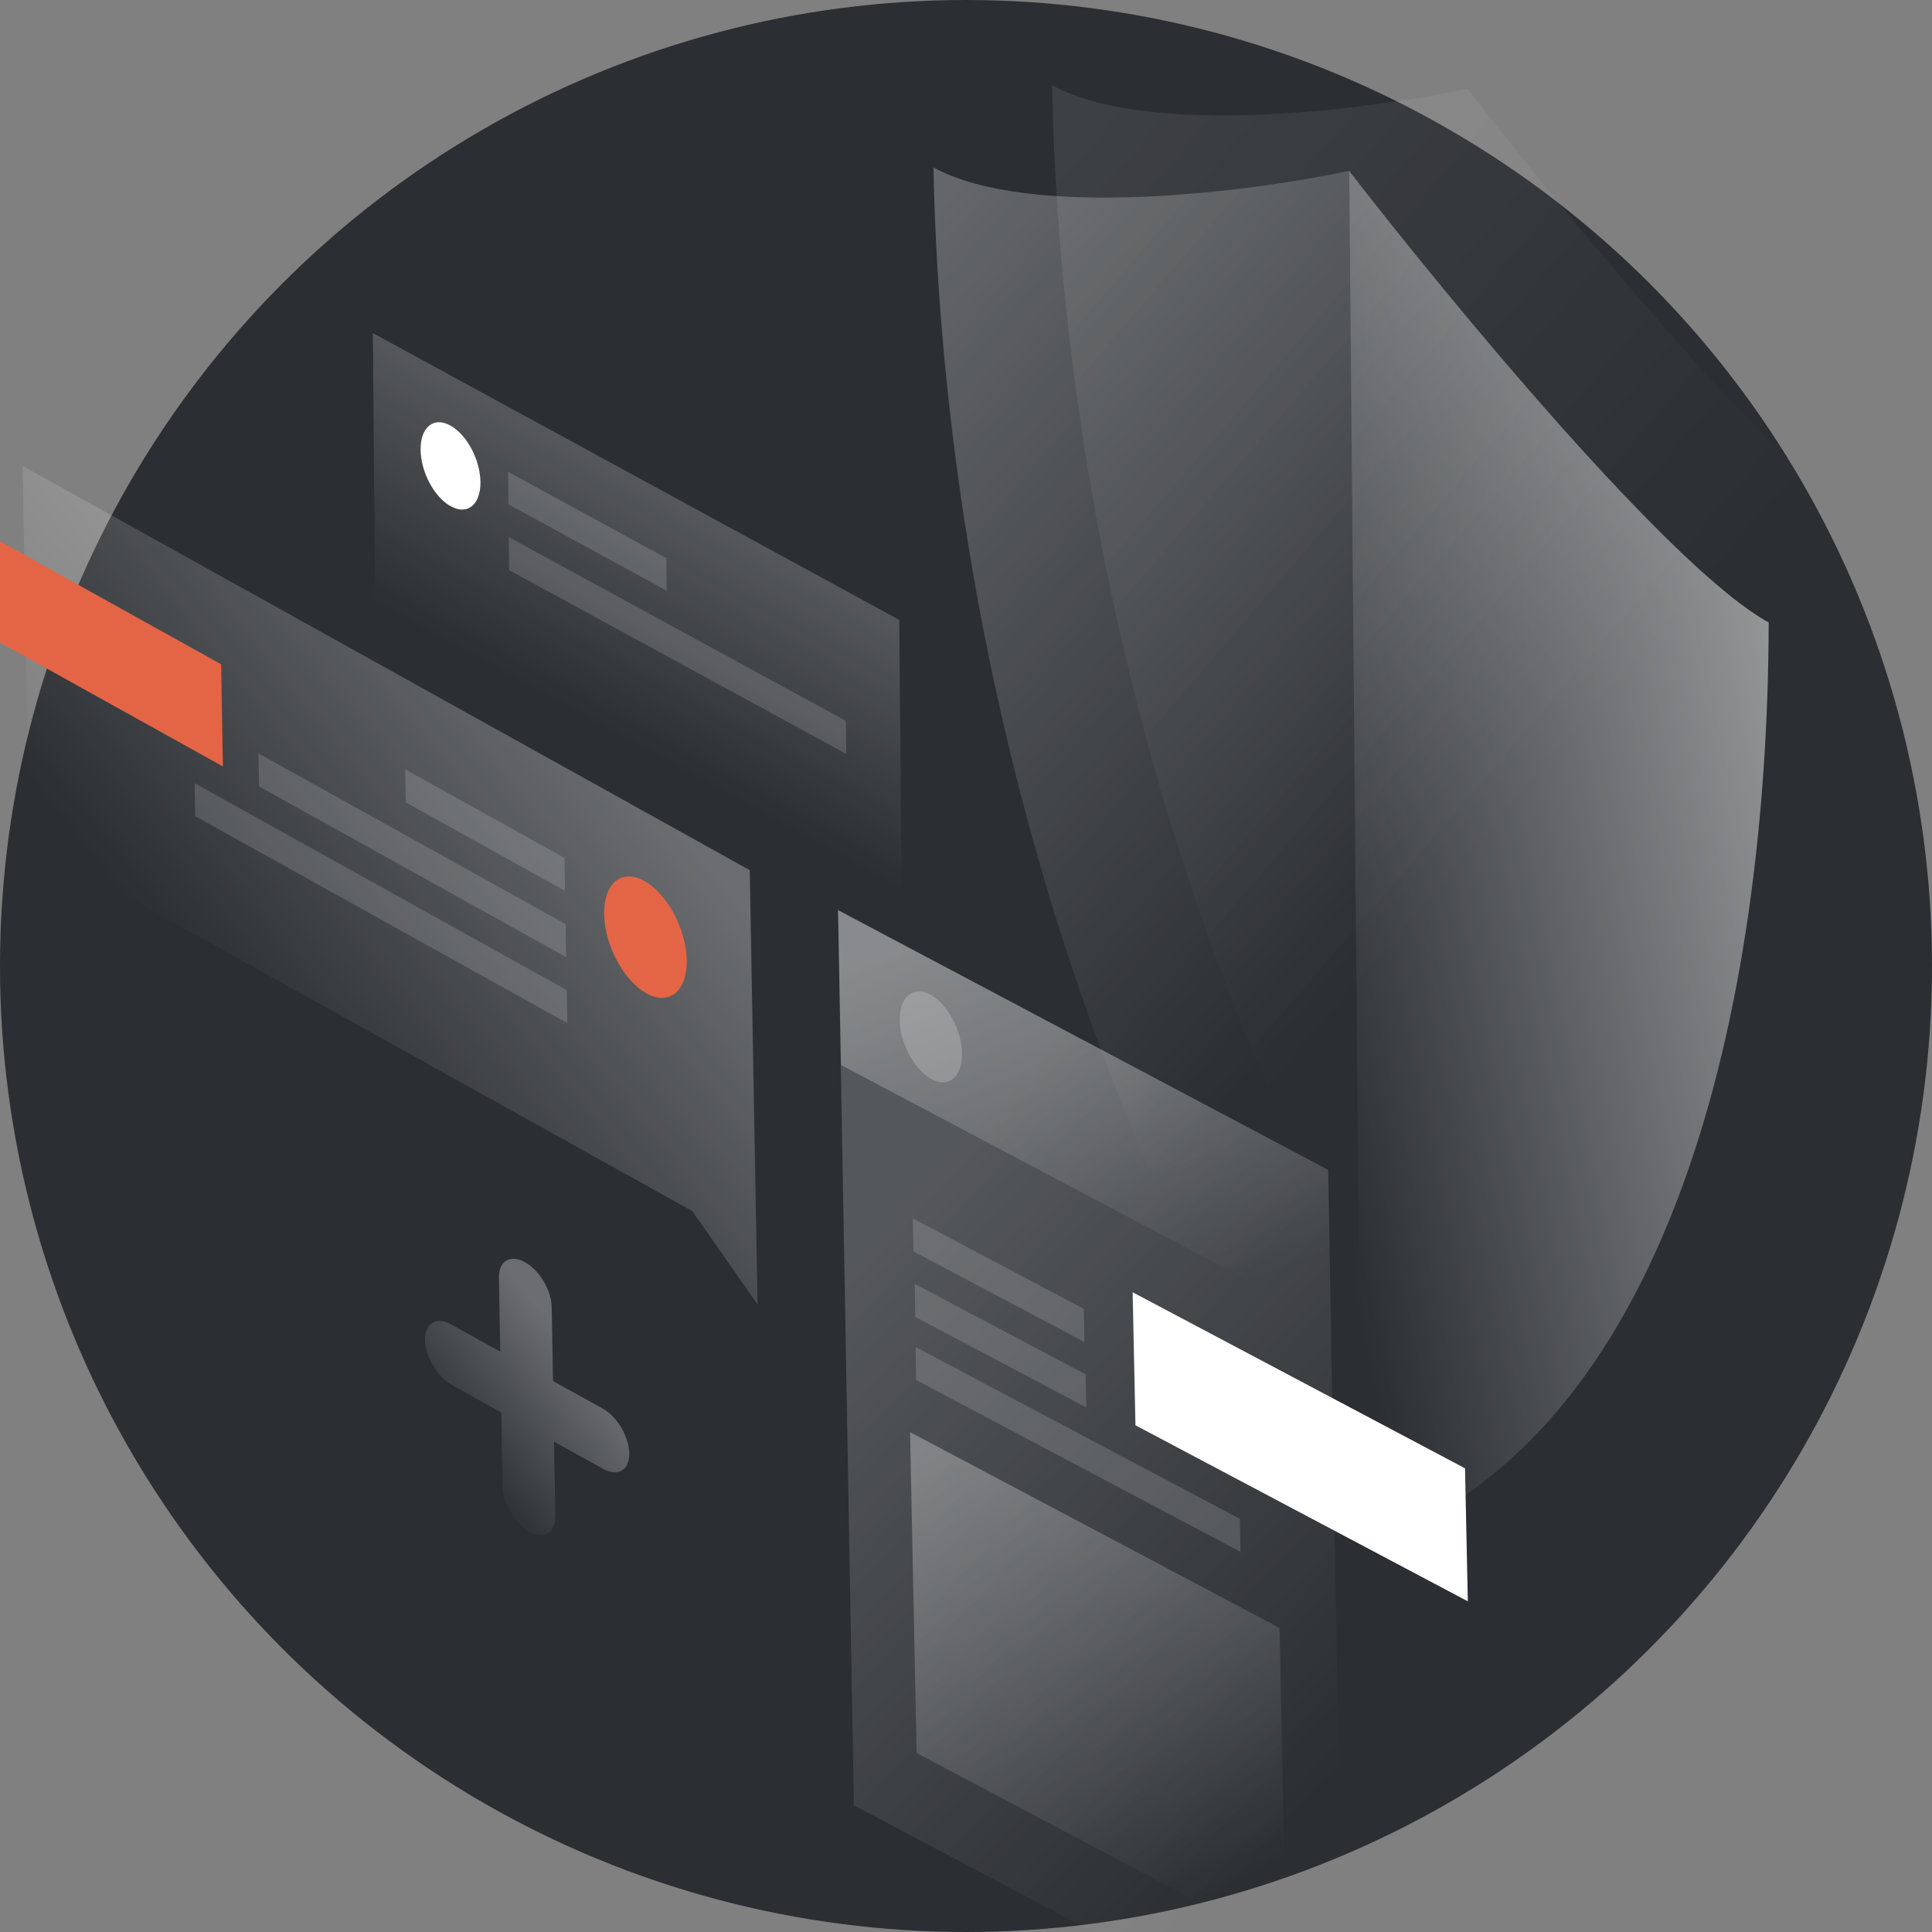
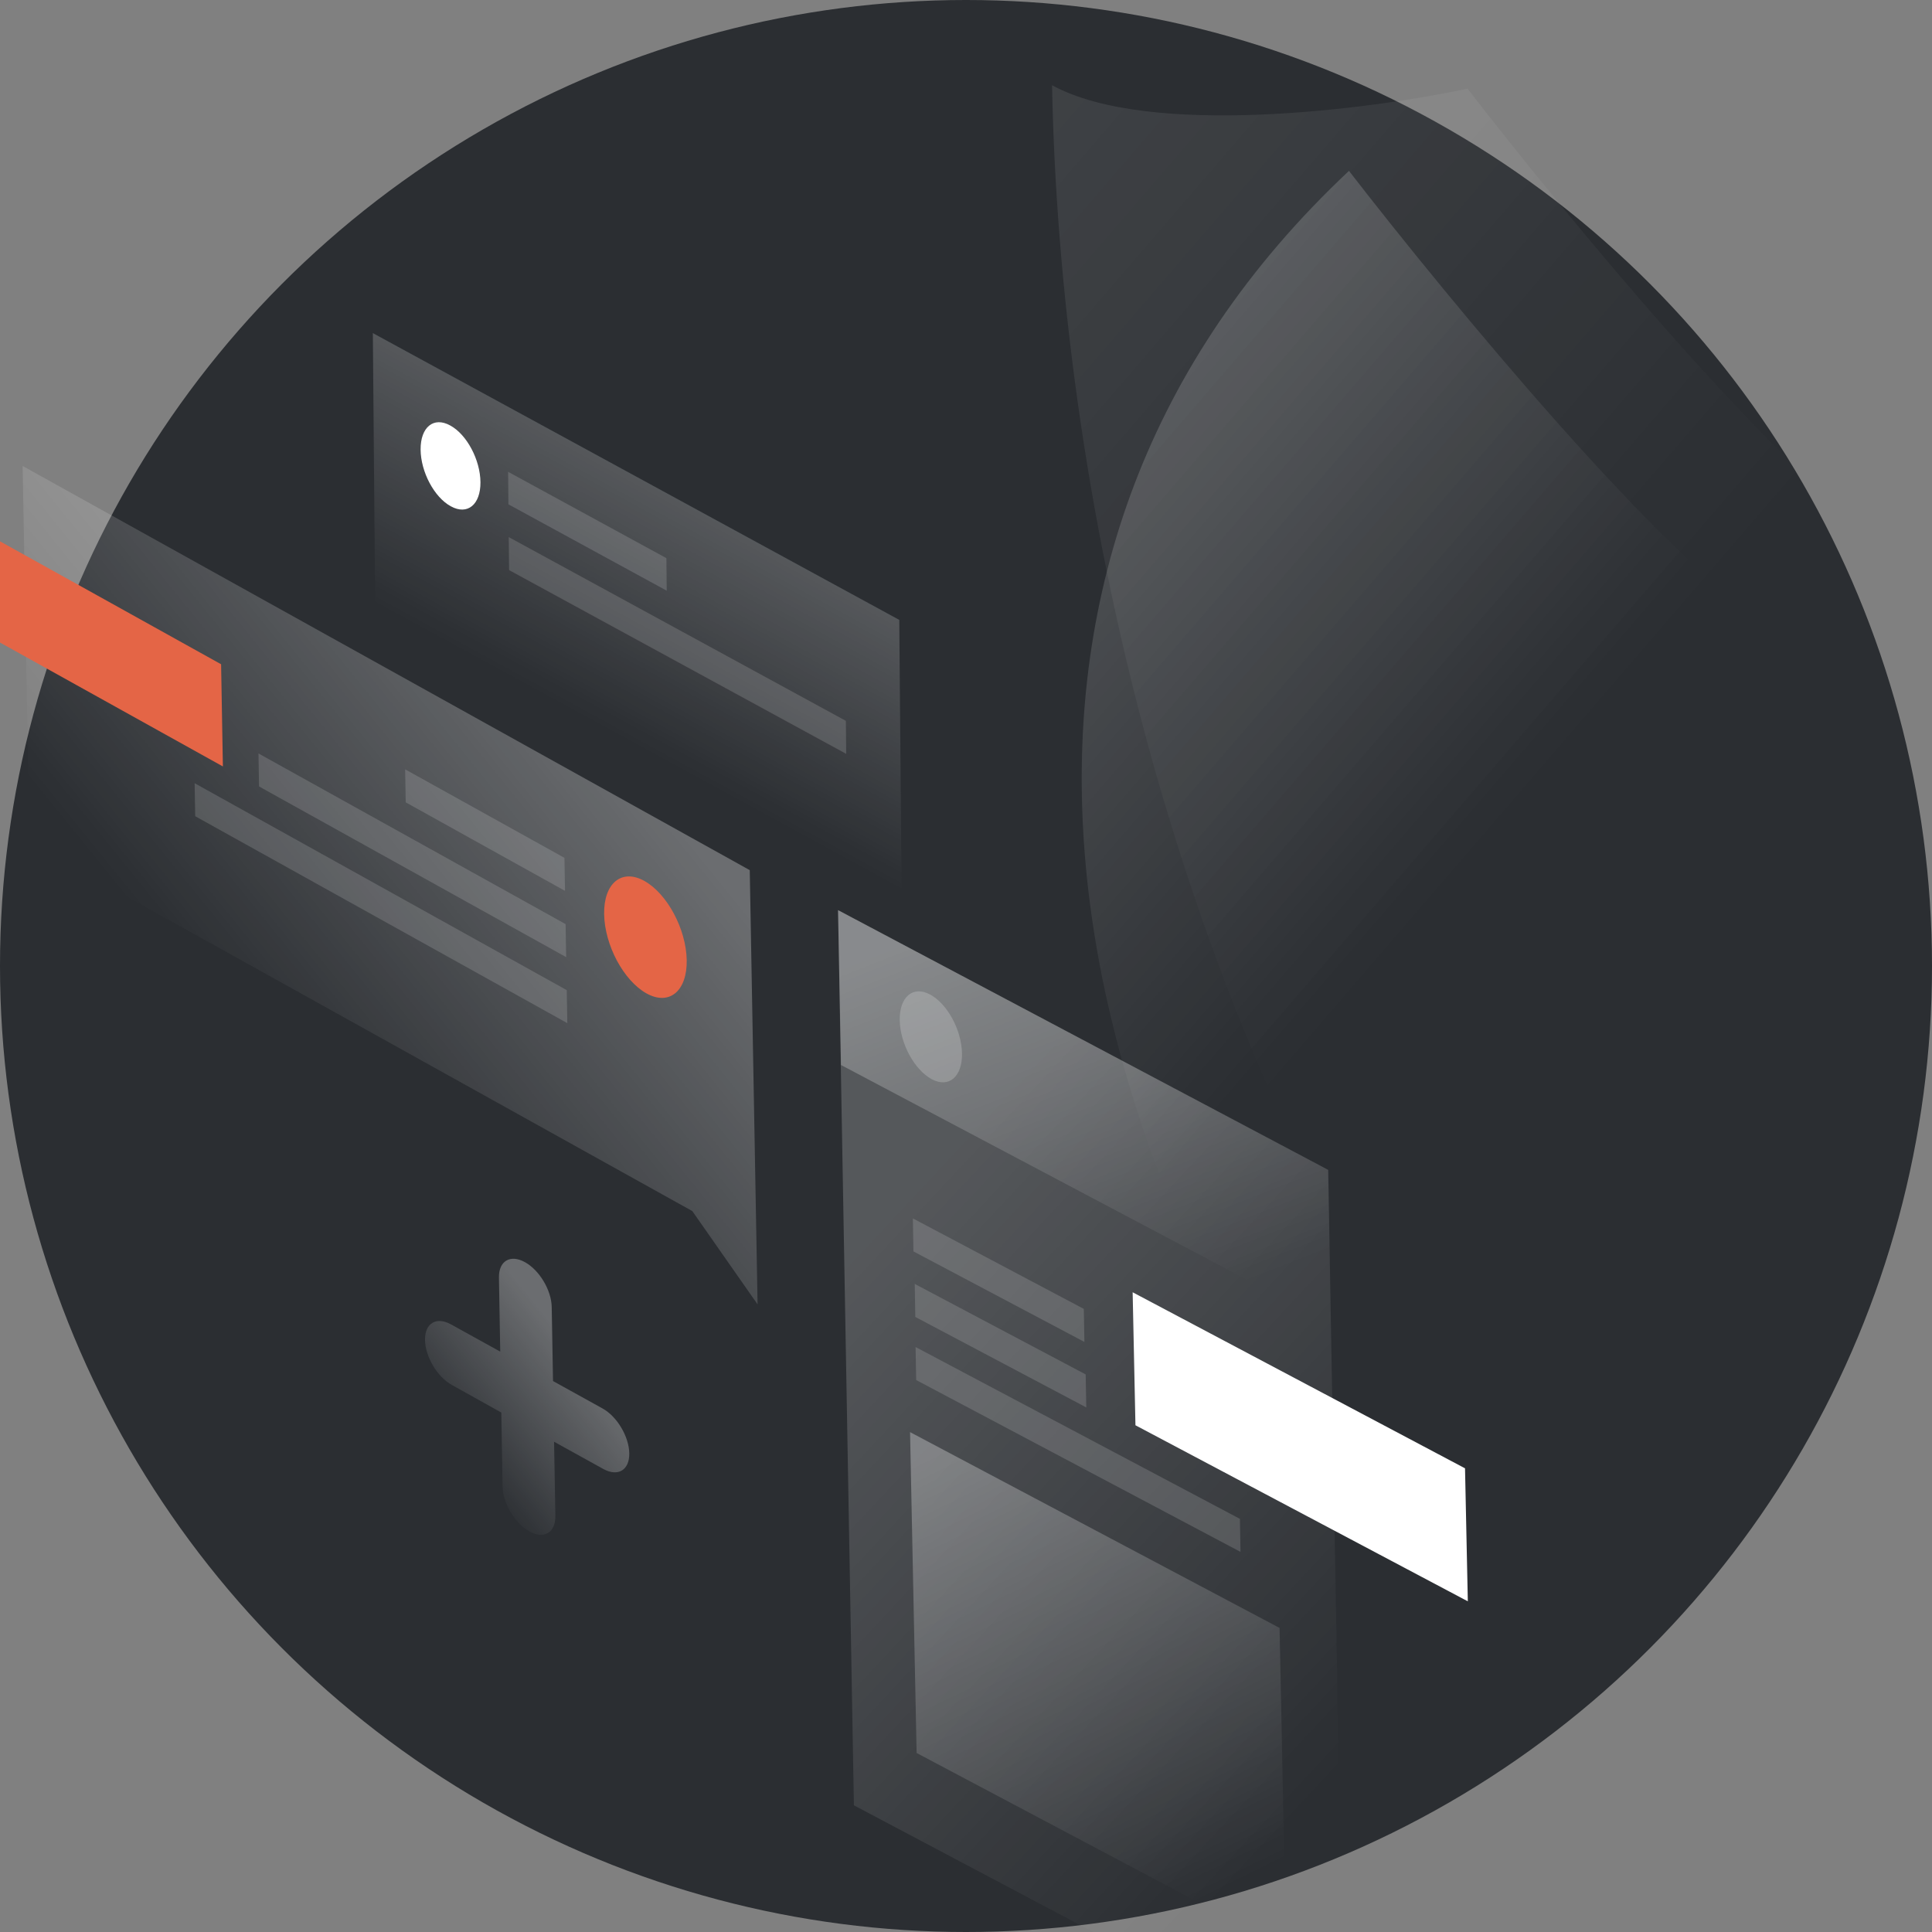
<svg xmlns="http://www.w3.org/2000/svg" width="180" height="180" viewBox="0 0 180 180" fill="none">
  <rect x="0" y="0" width="180" height="180" fill="#808080" stroke="none" />
  <g clip-path="url(#clip0)">
    <circle cx="90" cy="90" r="90" fill="#2B2E32" />
    <path opacity="0.2" d="M83.783 57.754L34.737 31.034L34.953 56.299L83.999 83.018L83.783 57.754Z" fill="url(#paint0_linear)" />
    <path opacity="0.15" d="M47.339 43.957L62.087 52.002L62.117 55.033L47.369 46.988L47.339 43.957Z" fill="white" />
    <path opacity="0.15" d="M47.4 50.041L78.808 67.16L78.839 70.236L47.431 53.117L47.4 50.041Z" fill="white" />
    <path d="M44.763 44.93C44.777 47.011 43.555 48.027 42.007 47.172C40.46 46.34 39.201 43.964 39.187 41.883C39.173 39.802 40.395 38.785 41.943 39.64C43.491 40.473 44.749 42.849 44.763 44.93Z" fill="white" />
    <path opacity="0.1" d="M136.729 8.261C127.611 10.208 107.075 12.873 98.017 7.942C98.713 43.943 108.394 94.876 137.863 136.505C166.885 126.746 175.754 85.941 175.809 50.356C166.75 45.402 145.977 20.225 136.729 8.261Z" fill="url(#paint1_linear)" />
-     <path opacity="0.3" d="M125.681 15.919C116.563 17.866 96.028 20.531 86.97 15.6C87.666 51.601 97.347 102.533 126.815 144.162C155.838 134.404 164.706 93.576 164.761 58.014C155.703 53.06 134.93 27.883 125.681 15.919Z" fill="url(#paint2_linear)" />
-     <path opacity="0.5" d="M164.784 57.991C155.703 53.037 134.952 27.882 125.704 15.919L126.837 144.139C155.838 134.404 164.706 93.576 164.784 57.991Z" fill="url(#paint3_linear)" />
+     <path opacity="0.3" d="M125.681 15.919C87.666 51.601 97.347 102.533 126.815 144.162C155.838 134.404 164.706 93.576 164.761 58.014C155.703 53.06 134.93 27.883 125.681 15.919Z" fill="url(#paint2_linear)" />
    <path opacity="0.2" d="M78.079 84.795L123.744 108.995L125.222 192.374L79.557 168.197L78.079 84.795Z" fill="url(#paint4_linear)" />
    <path opacity="0.3" d="M84.788 133.427L119.214 151.67L119.826 181.565L85.4 163.322L84.788 133.427Z" fill="url(#paint5_linear)" />
    <path opacity="0.15" d="M85.05 113.516L100.977 121.947L101.03 125.023L85.103 116.591L85.05 113.516Z" fill="white" />
    <path opacity="0.15" d="M85.224 119.62L101.151 128.052L101.205 131.127L85.277 122.696L85.224 119.62Z" fill="white" />
    <path opacity="0.15" d="M85.304 125.501L115.52 141.509L115.574 144.585L85.358 128.576L85.304 125.501Z" fill="white" />
    <path opacity="0.3" d="M78.079 84.795L123.744 108.995L124.041 123.399L78.353 99.223L78.079 84.795Z" fill="url(#paint6_linear)" />
    <path opacity="0.2" d="M89.628 98.144C89.666 100.315 88.4 101.4 86.807 100.546C85.214 99.691 83.864 97.249 83.826 95.055C83.788 92.885 85.054 91.799 86.647 92.654C88.262 93.508 89.59 95.973 89.628 98.144Z" fill="white" />
    <path d="M105.787 132.789L105.526 120.397L136.493 136.8L136.754 149.192L105.787 132.789Z" fill="white" />
    <path opacity="0.3" d="M69.853 81.07L2.108 43.412L2.743 78.487L64.501 112.834L70.582 121.527L69.853 81.07Z" fill="url(#paint7_linear)" />
    <path d="M-4.797 57.196L-4.963 47.675L20.6 61.888L20.766 71.408L-4.797 57.196Z" fill="#E46546" />
    <path opacity="0.15" d="M52.588 79.924L37.746 71.678L37.8 74.753L52.641 83L52.588 79.924Z" fill="white" />
    <path opacity="0.15" d="M52.696 86.098L24.082 70.197L24.135 73.272L52.749 89.174L52.696 86.098Z" fill="white" />
    <path opacity="0.15" d="M52.803 92.249L18.134 72.97L18.187 76.045L52.856 95.324L52.803 92.249Z" fill="white" />
    <path d="M56.286 85.175C56.337 88.07 58.107 91.365 60.225 92.549C62.342 93.734 64.031 92.347 63.98 89.452C63.93 86.558 62.159 83.263 60.042 82.079C57.925 80.894 56.236 82.281 56.286 85.175Z" fill="#E46546" />
    <path opacity="0.3" d="M48.894 117.585C50.26 118.331 51.375 120.211 51.402 121.772L51.523 128.669L56.12 131.213C57.486 131.958 58.601 133.839 58.628 135.399C58.655 136.96 57.585 137.612 56.219 136.867L51.621 134.323L51.742 141.22C51.769 142.781 50.698 143.433 49.333 142.687C47.967 141.942 46.852 140.061 46.825 138.501L46.704 131.604L42.106 129.037C40.74 128.292 39.626 126.411 39.598 124.851C39.571 123.29 40.642 122.638 42.007 123.384L46.605 125.927L46.485 119.03C46.458 117.492 47.529 116.84 48.894 117.585Z" fill="url(#paint8_linear)" />
  </g>
  <defs>
    <linearGradient id="paint0_linear" x1="64.618" y1="47.312" x2="54.054" y2="66.697" gradientUnits="userSpaceOnUse">
      <stop stop-color="white" />
      <stop offset="1" stop-color="white" stop-opacity="0" />
    </linearGradient>
    <linearGradient id="paint1_linear" x1="77.945" y1="20.919" x2="141.896" y2="75.983" gradientUnits="userSpaceOnUse">
      <stop stop-color="white" />
      <stop offset="1" stop-color="white" stop-opacity="0" />
    </linearGradient>
    <linearGradient id="paint2_linear" x1="66.9" y1="28.571" x2="130.85" y2="83.634" gradientUnits="userSpaceOnUse">
      <stop stop-color="white" />
      <stop offset="1" stop-color="white" stop-opacity="0" />
    </linearGradient>
    <linearGradient id="paint3_linear" x1="168.271" y1="71.2" x2="118.067" y2="81.686" gradientUnits="userSpaceOnUse">
      <stop stop-color="white" />
      <stop offset="1" stop-color="white" stop-opacity="0" />
    </linearGradient>
    <linearGradient id="paint4_linear" x1="78.913" y1="117.216" x2="127.307" y2="162.41" gradientUnits="userSpaceOnUse">
      <stop stop-color="white" />
      <stop offset="1" stop-color="white" stop-opacity="0" />
    </linearGradient>
    <linearGradient id="paint5_linear" x1="90.813" y1="133.981" x2="112.003" y2="177.043" gradientUnits="userSpaceOnUse">
      <stop stop-color="white" />
      <stop offset="1" stop-color="white" stop-opacity="0" />
    </linearGradient>
    <linearGradient id="paint6_linear" x1="93.42" y1="84.486" x2="108.328" y2="122.563" gradientUnits="userSpaceOnUse">
      <stop stop-color="white" />
      <stop offset="1" stop-color="white" stop-opacity="0" />
    </linearGradient>
    <linearGradient id="paint7_linear" x1="54.974" y1="67.281" x2="20.729" y2="94.976" gradientUnits="userSpaceOnUse">
      <stop stop-color="white" />
      <stop offset="1" stop-color="white" stop-opacity="0" />
    </linearGradient>
    <linearGradient id="paint8_linear" x1="53.757" y1="126.329" x2="42.088" y2="135.839" gradientUnits="userSpaceOnUse">
      <stop stop-color="white" />
      <stop offset="1" stop-color="white" stop-opacity="0" />
    </linearGradient>
    <clipPath id="clip0">
      <rect width="180" height="180" fill="white" />
    </clipPath>
  </defs>
</svg>